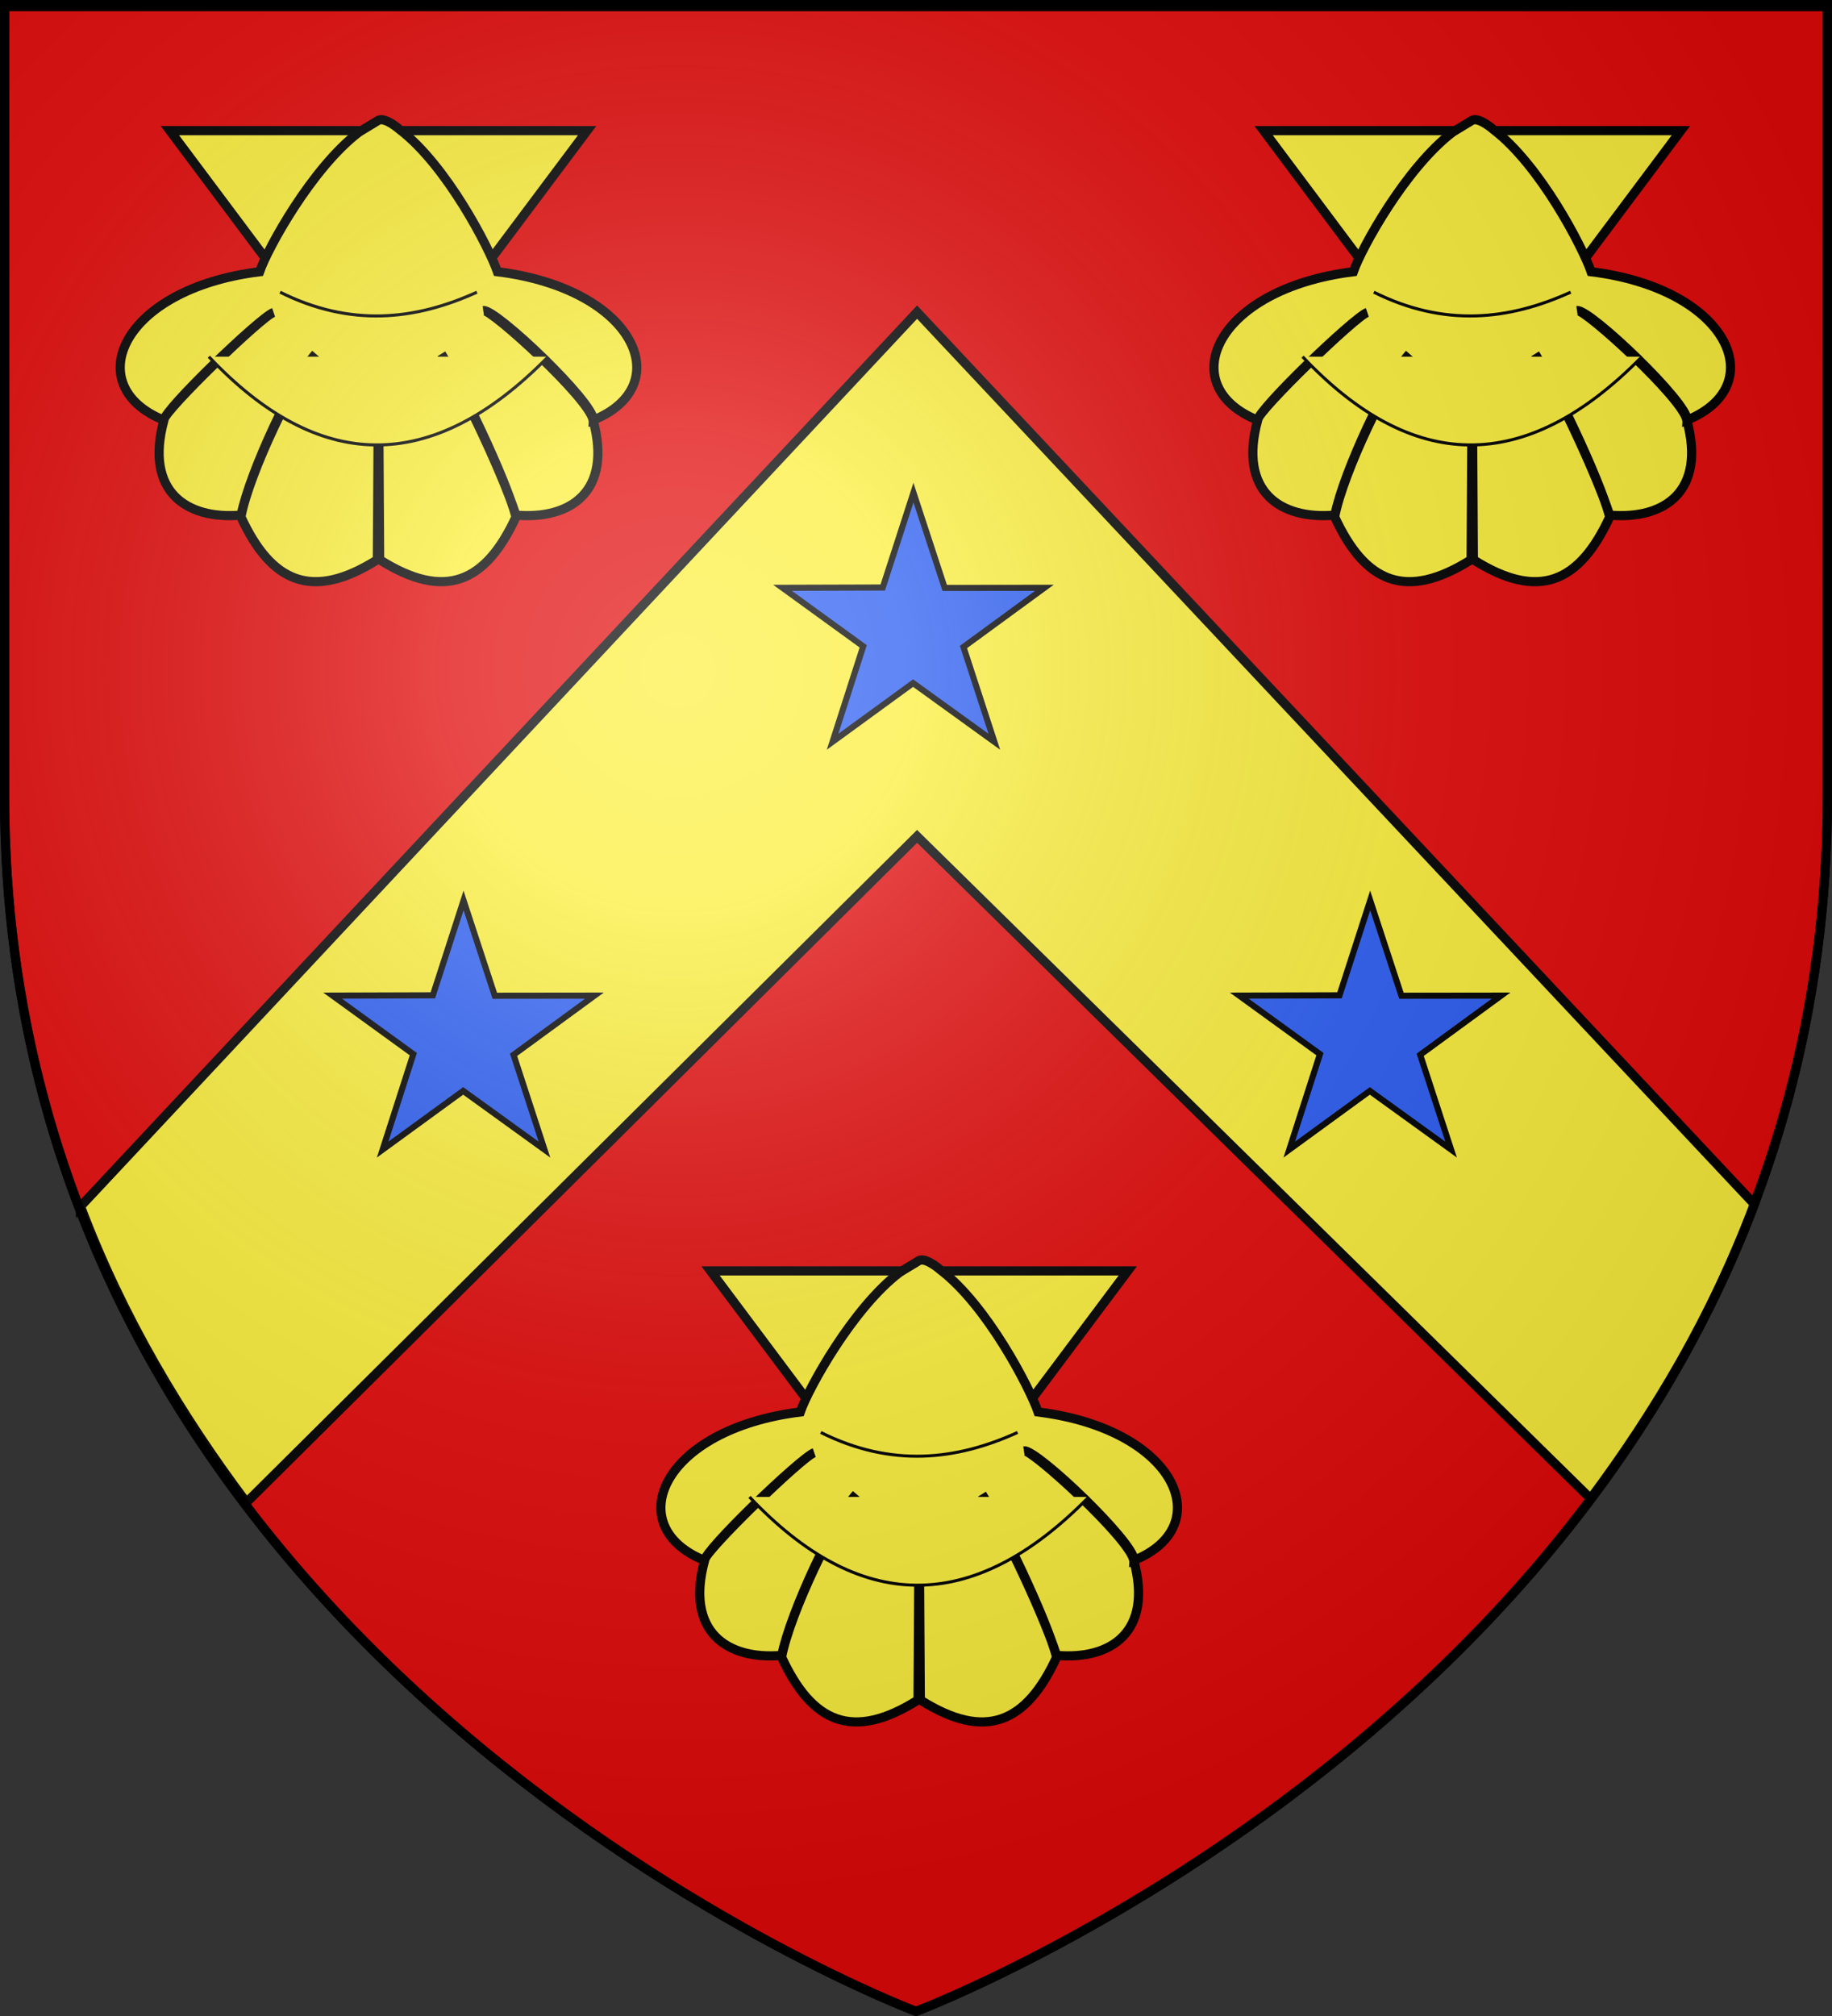
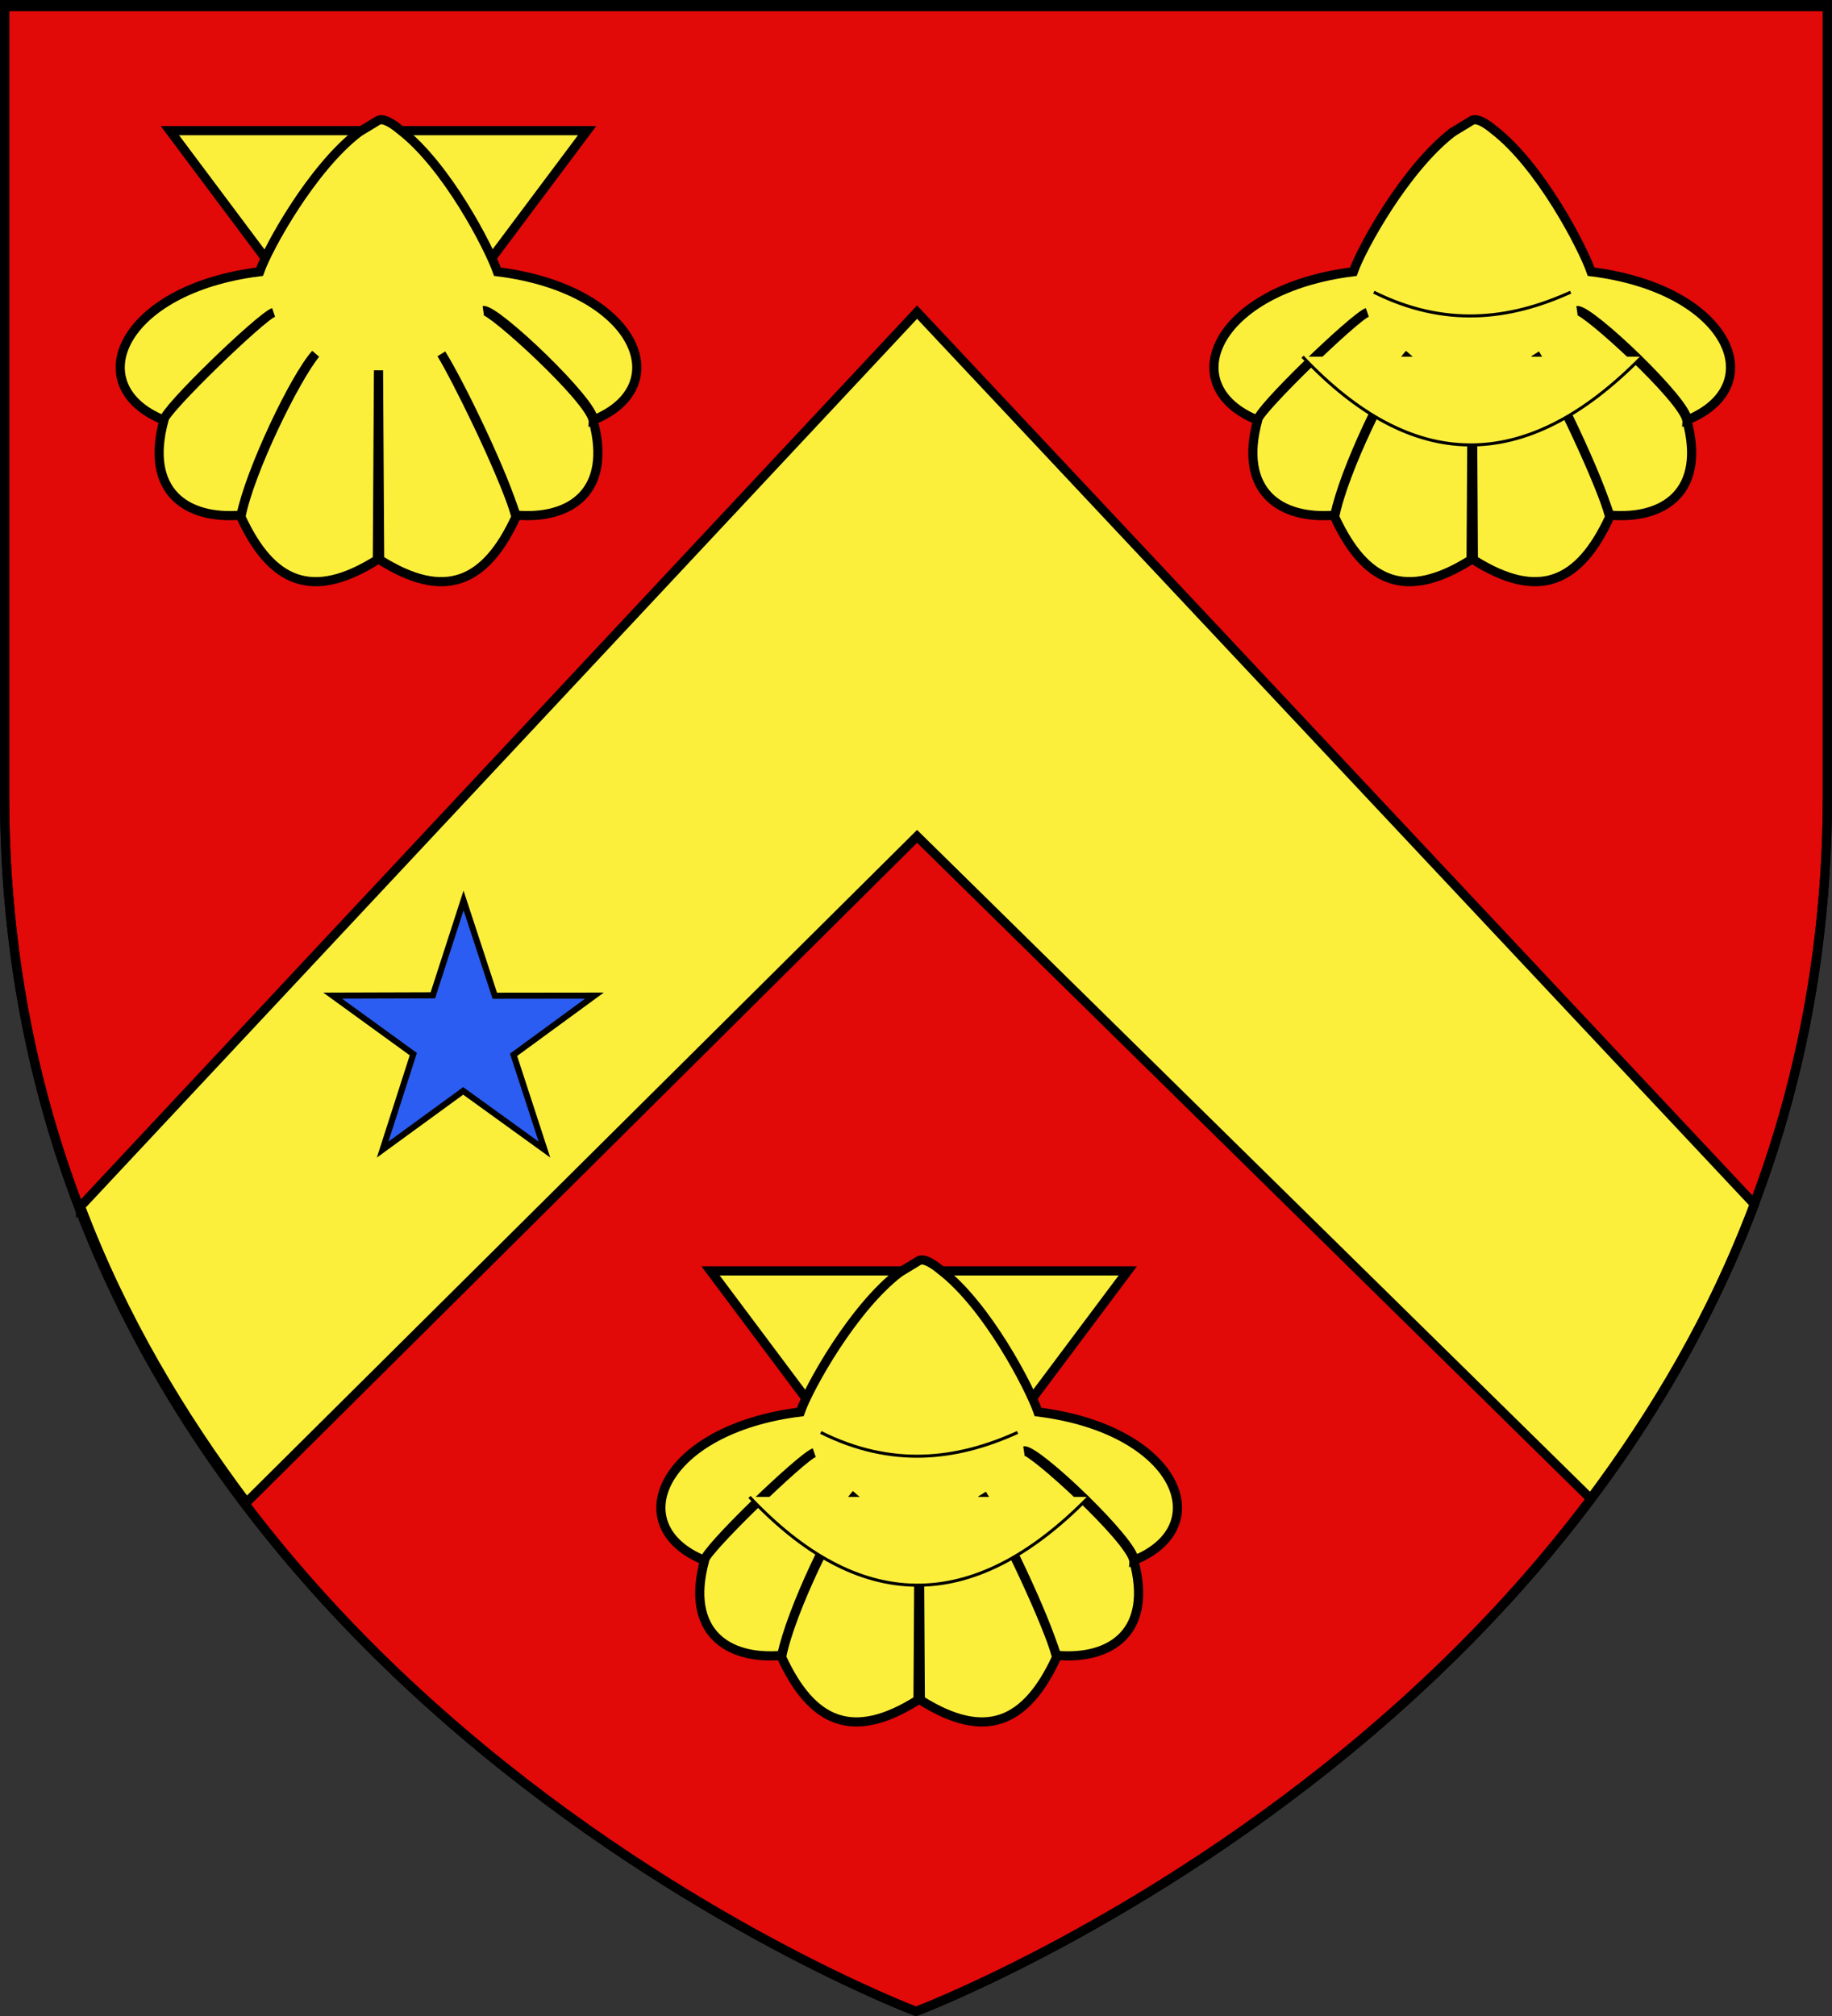
<svg xmlns="http://www.w3.org/2000/svg" xmlns:xlink="http://www.w3.org/1999/xlink" height="660" width="600" version="1.0">
  <rect width="100%" height="100%" fill="#333333" stroke="none" />
  <defs>
    <linearGradient id="b">
      <stop style="stop-color:white;stop-opacity:.314" offset="0" />
      <stop offset=".19" style="stop-color:white;stop-opacity:.251" />
      <stop style="stop-color:#6b6b6b;stop-opacity:.125" offset=".6" />
      <stop style="stop-color:black;stop-opacity:.125" offset="1" />
    </linearGradient>
    <linearGradient id="a">
      <stop offset="0" style="stop-color:#fd0000;stop-opacity:1" />
      <stop style="stop-color:#e77275;stop-opacity:.659" offset=".5" />
      <stop style="stop-color:black;stop-opacity:.323" offset="1" />
    </linearGradient>
    <linearGradient id="d">
      <stop offset="0" style="stop-color:#fd0000;stop-opacity:1" />
      <stop offset=".5" style="stop-color:#e77275;stop-opacity:.659" />
      <stop offset="1" style="stop-color:black;stop-opacity:.323" />
    </linearGradient>
    <linearGradient id="c">
      <stop offset="0" style="stop-color:white;stop-opacity:.314" />
      <stop offset=".19" style="stop-color:white;stop-opacity:.251" />
      <stop offset=".6" style="stop-color:#6b6b6b;stop-opacity:.125" />
      <stop offset="1" style="stop-color:black;stop-opacity:.125" />
    </linearGradient>
    <linearGradient id="e">
      <stop offset="0" style="stop-color:#fff;stop-opacity:0" />
      <stop offset="1" style="stop-color:#000;stop-opacity:.646" />
    </linearGradient>
    <radialGradient xlink:href="#b" id="f" gradientUnits="userSpaceOnUse" gradientTransform="matrix(1.353 0 0 1.349 -77.63 -85.747)" cx="221.445" cy="226.331" fx="221.445" fy="226.331" r="300" />
  </defs>
  <g style="display:inline">
    <path style="fill:#e20909;fill-opacity:1;fill-rule:evenodd;stroke:#000;stroke-width:3;stroke-linecap:butt;stroke-linejoin:miter;stroke-miterlimit:4;stroke-opacity:1;stroke-dasharray:none" d="M300 658.5s298.5-112.436 298.5-398.182V1.5H1.5v258.818C1.5 546.064 300 658.5 300 658.5z" />
    <path d="M26.365 394.962c13.723 36.395 33.088 68.608 54.357 96.907l219.63-218.063L520.92 490.62c21.023-28.183 40.124-60.223 53.67-96.375L300.352 102.183 26.365 394.963z" style="fill:#fcef3c;fill-opacity:1;fill-rule:evenodd;stroke:#000;stroke-width:3;stroke-linecap:butt;stroke-linejoin:miter;stroke-miterlimit:4;stroke-opacity:1;stroke-dasharray:none;display:inline" />
    <g style="fill:#fcef3c;stroke:#000;stroke-opacity:1">
      <path style="fill:#fcef3c;fill-opacity:1;fill-rule:evenodd;stroke:#000;stroke-width:3;stroke-linecap:butt;stroke-linejoin:miter;stroke-miterlimit:4;stroke-opacity:1;stroke-dasharray:none" d="m210.616 124.75 68.307 91.255 68.336-91.255H210.616z" transform="translate(-154.973 -81.98)" />
      <path style="fill:#fcef3c;fill-opacity:1;fill-rule:evenodd;stroke:#000;stroke-width:3;stroke-linecap:butt;stroke-linejoin:miter;stroke-miterlimit:4;stroke-opacity:1;stroke-dasharray:none" d="M272.563 125.219c-15.366 11.694-29.83 37.842-32.563 45.719-45.389 5.631-59.01 37.373-31.438 48.562.654-3.537 32.285-34.076 35.979-35.224-4.404 1.629-36.045 32.033-35.885 35.286-6.33 23.265 7.295 32.616 25.281 31.063 2.902-14.41 17.519-45.172 24.41-52.795-6.737 8.182-21.648 38.577-24.472 53.357 9.937 21.524 23.263 27.56 44.687 14.032l.375-61.99.375 61.99c21.425 13.529 34.72 7.492 44.657-14.031-3.592-13.246-18.418-43.748-24.441-53.358 4.754 7.79 19.223 36.778 24.41 52.795 17.986 1.553 31.612-7.798 25.28-31.063-1.023-6.998-33.297-36.399-35.915-35.905 4.198-.46 36.344 30.2 36.01 35.843 27.572-11.189 13.95-42.931-31.438-48.563-2.734-7.876-16.64-34.858-32.007-46.552 0 0-4.642-4.098-6.93-3.041l-6.375 3.875z" transform="translate(-154.973 -81.98)" />
-       <path style="fill:#fcef3c;stroke:#000;stroke-width:1;stroke-linecap:butt;stroke-linejoin:miter;stroke-miterlimit:4;stroke-opacity:1;stroke-dasharray:none" d="M246.705 177.634c23.134 11.518 44.287 9.172 64.465 0M223.364 198.752c35.567 37.691 72.616 39.346 111.147 0" transform="translate(-154.973 -81.98)" />
    </g>
    <g style="fill:#fcef3c;display:inline;stroke:#000;stroke-opacity:1">
-       <path style="fill:#fcef3c;fill-opacity:1;fill-rule:evenodd;stroke:#000;stroke-width:3;stroke-linecap:butt;stroke-linejoin:miter;stroke-miterlimit:4;stroke-opacity:1;stroke-dasharray:none" d="m210.616 124.75 68.307 91.255 68.336-91.255H210.616z" transform="translate(203.237 -81.98)" />
      <path style="fill:#fcef3c;fill-opacity:1;fill-rule:evenodd;stroke:#000;stroke-width:3;stroke-linecap:butt;stroke-linejoin:miter;stroke-miterlimit:4;stroke-opacity:1;stroke-dasharray:none" d="M272.563 125.219c-15.366 11.694-29.83 37.842-32.563 45.719-45.389 5.631-59.01 37.373-31.438 48.562.654-3.537 32.285-34.076 35.979-35.224-4.404 1.629-36.045 32.033-35.885 35.286-6.33 23.265 7.295 32.616 25.281 31.063 2.902-14.41 17.519-45.172 24.41-52.795-6.737 8.182-21.648 38.577-24.472 53.357 9.937 21.524 23.263 27.56 44.687 14.032l.375-61.99.375 61.99c21.425 13.529 34.72 7.492 44.657-14.031-3.592-13.246-18.418-43.748-24.441-53.358 4.754 7.79 19.223 36.778 24.41 52.795 17.986 1.553 31.612-7.798 25.28-31.063-1.023-6.998-33.297-36.399-35.915-35.905 4.198-.46 36.344 30.2 36.01 35.843 27.572-11.189 13.95-42.931-31.438-48.563-2.734-7.876-16.64-34.858-32.007-46.552 0 0-4.642-4.098-6.93-3.041l-6.375 3.875z" transform="translate(203.237 -81.98)" />
      <path style="fill:#fcef3c;stroke:#000;stroke-width:1;stroke-linecap:butt;stroke-linejoin:miter;stroke-miterlimit:4;stroke-opacity:1;stroke-dasharray:none" d="M246.705 177.634c23.134 11.518 44.287 9.172 64.465 0M223.364 198.752c35.567 37.691 72.616 39.346 111.147 0" transform="translate(203.237 -81.98)" />
    </g>
    <g style="fill:#fcef3c;display:inline;stroke:#000;stroke-opacity:1">
      <path style="fill:#fcef3c;fill-opacity:1;fill-rule:evenodd;stroke:#000;stroke-width:3;stroke-linecap:butt;stroke-linejoin:miter;stroke-miterlimit:4;stroke-opacity:1;stroke-dasharray:none" d="m210.616 124.75 68.307 91.255 68.336-91.255H210.616z" transform="translate(22.1 291.32)" />
      <path style="fill:#fcef3c;fill-opacity:1;fill-rule:evenodd;stroke:#000;stroke-width:3;stroke-linecap:butt;stroke-linejoin:miter;stroke-miterlimit:4;stroke-opacity:1;stroke-dasharray:none" d="M272.563 125.219c-15.366 11.694-29.83 37.842-32.563 45.719-45.389 5.631-59.01 37.373-31.438 48.562.654-3.537 32.285-34.076 35.979-35.224-4.404 1.629-36.045 32.033-35.885 35.286-6.33 23.265 7.295 32.616 25.281 31.063 2.902-14.41 17.519-45.172 24.41-52.795-6.737 8.182-21.648 38.577-24.472 53.357 9.937 21.524 23.263 27.56 44.687 14.032l.375-61.99.375 61.99c21.425 13.529 34.72 7.492 44.657-14.031-3.592-13.246-18.418-43.748-24.441-53.358 4.754 7.79 19.223 36.778 24.41 52.795 17.986 1.553 31.612-7.798 25.28-31.063-1.023-6.998-33.297-36.399-35.915-35.905 4.198-.46 36.344 30.2 36.01 35.843 27.572-11.189 13.95-42.931-31.438-48.563-2.734-7.876-16.64-34.858-32.007-46.552 0 0-4.642-4.098-6.93-3.041l-6.375 3.875z" transform="translate(22.1 291.32)" />
      <path style="fill:#fcef3c;stroke:#000;stroke-width:1;stroke-linecap:butt;stroke-linejoin:miter;stroke-miterlimit:4;stroke-opacity:1;stroke-dasharray:none" d="M246.705 177.634c23.134 11.518 44.287 9.172 64.465 0M223.364 198.752c35.567 37.691 72.616 39.346 111.147 0" transform="translate(22.1 291.32)" />
    </g>
    <path style="fill:#2b5df2;fill-opacity:1;stroke:#000;stroke-width:2;stroke-miterlimit:4;stroke-opacity:1;stroke-dasharray:none;stroke-dashoffset:0" d="m151.816 294.794 10.24 31.193 32.641-.038-26.502 19.377 10.123 31.033-26.618-19.217-26.386 19.217 10.051-31.254-26.43-19.156 32.83-.099 10.051-31.056z" />
-     <path style="fill:#2b5df2;fill-opacity:1;stroke:#000;stroke-width:2;stroke-miterlimit:4;stroke-opacity:1;stroke-dasharray:none;stroke-dashoffset:0;display:inline" d="m299.165 161.285 10.24 31.193 32.641-.038-26.502 19.377 10.123 31.033-26.618-19.217-26.386 19.217 10.051-31.254-26.43-19.156 32.83-.099 10.051-31.056zM448.748 294.794l10.239 31.193 32.642-.038-26.503 19.377 10.123 31.033-26.618-19.217-26.385 19.217 10.05-31.254-26.43-19.156 32.83-.099 10.052-31.056z" />
  </g>
-   <path d="M300 658.5s298.5-112.32 298.5-397.772V2.176H1.5v258.552C1.5 546.18 300 658.5 300 658.5z" style="opacity:1;fill:url(#f);fill-opacity:1;fill-rule:evenodd;stroke:none;stroke-width:1px;stroke-linecap:butt;stroke-linejoin:miter;stroke-opacity:1" />
  <path d="M300 658.5S1.5 546.18 1.5 260.728V2.176h597v258.552C598.5 546.18 300 658.5 300 658.5z" style="opacity:1;fill:none;fill-opacity:1;fill-rule:evenodd;stroke:#000;stroke-width:3;stroke-linecap:butt;stroke-linejoin:miter;stroke-miterlimit:4;stroke-dasharray:none;stroke-opacity:1" />
</svg>